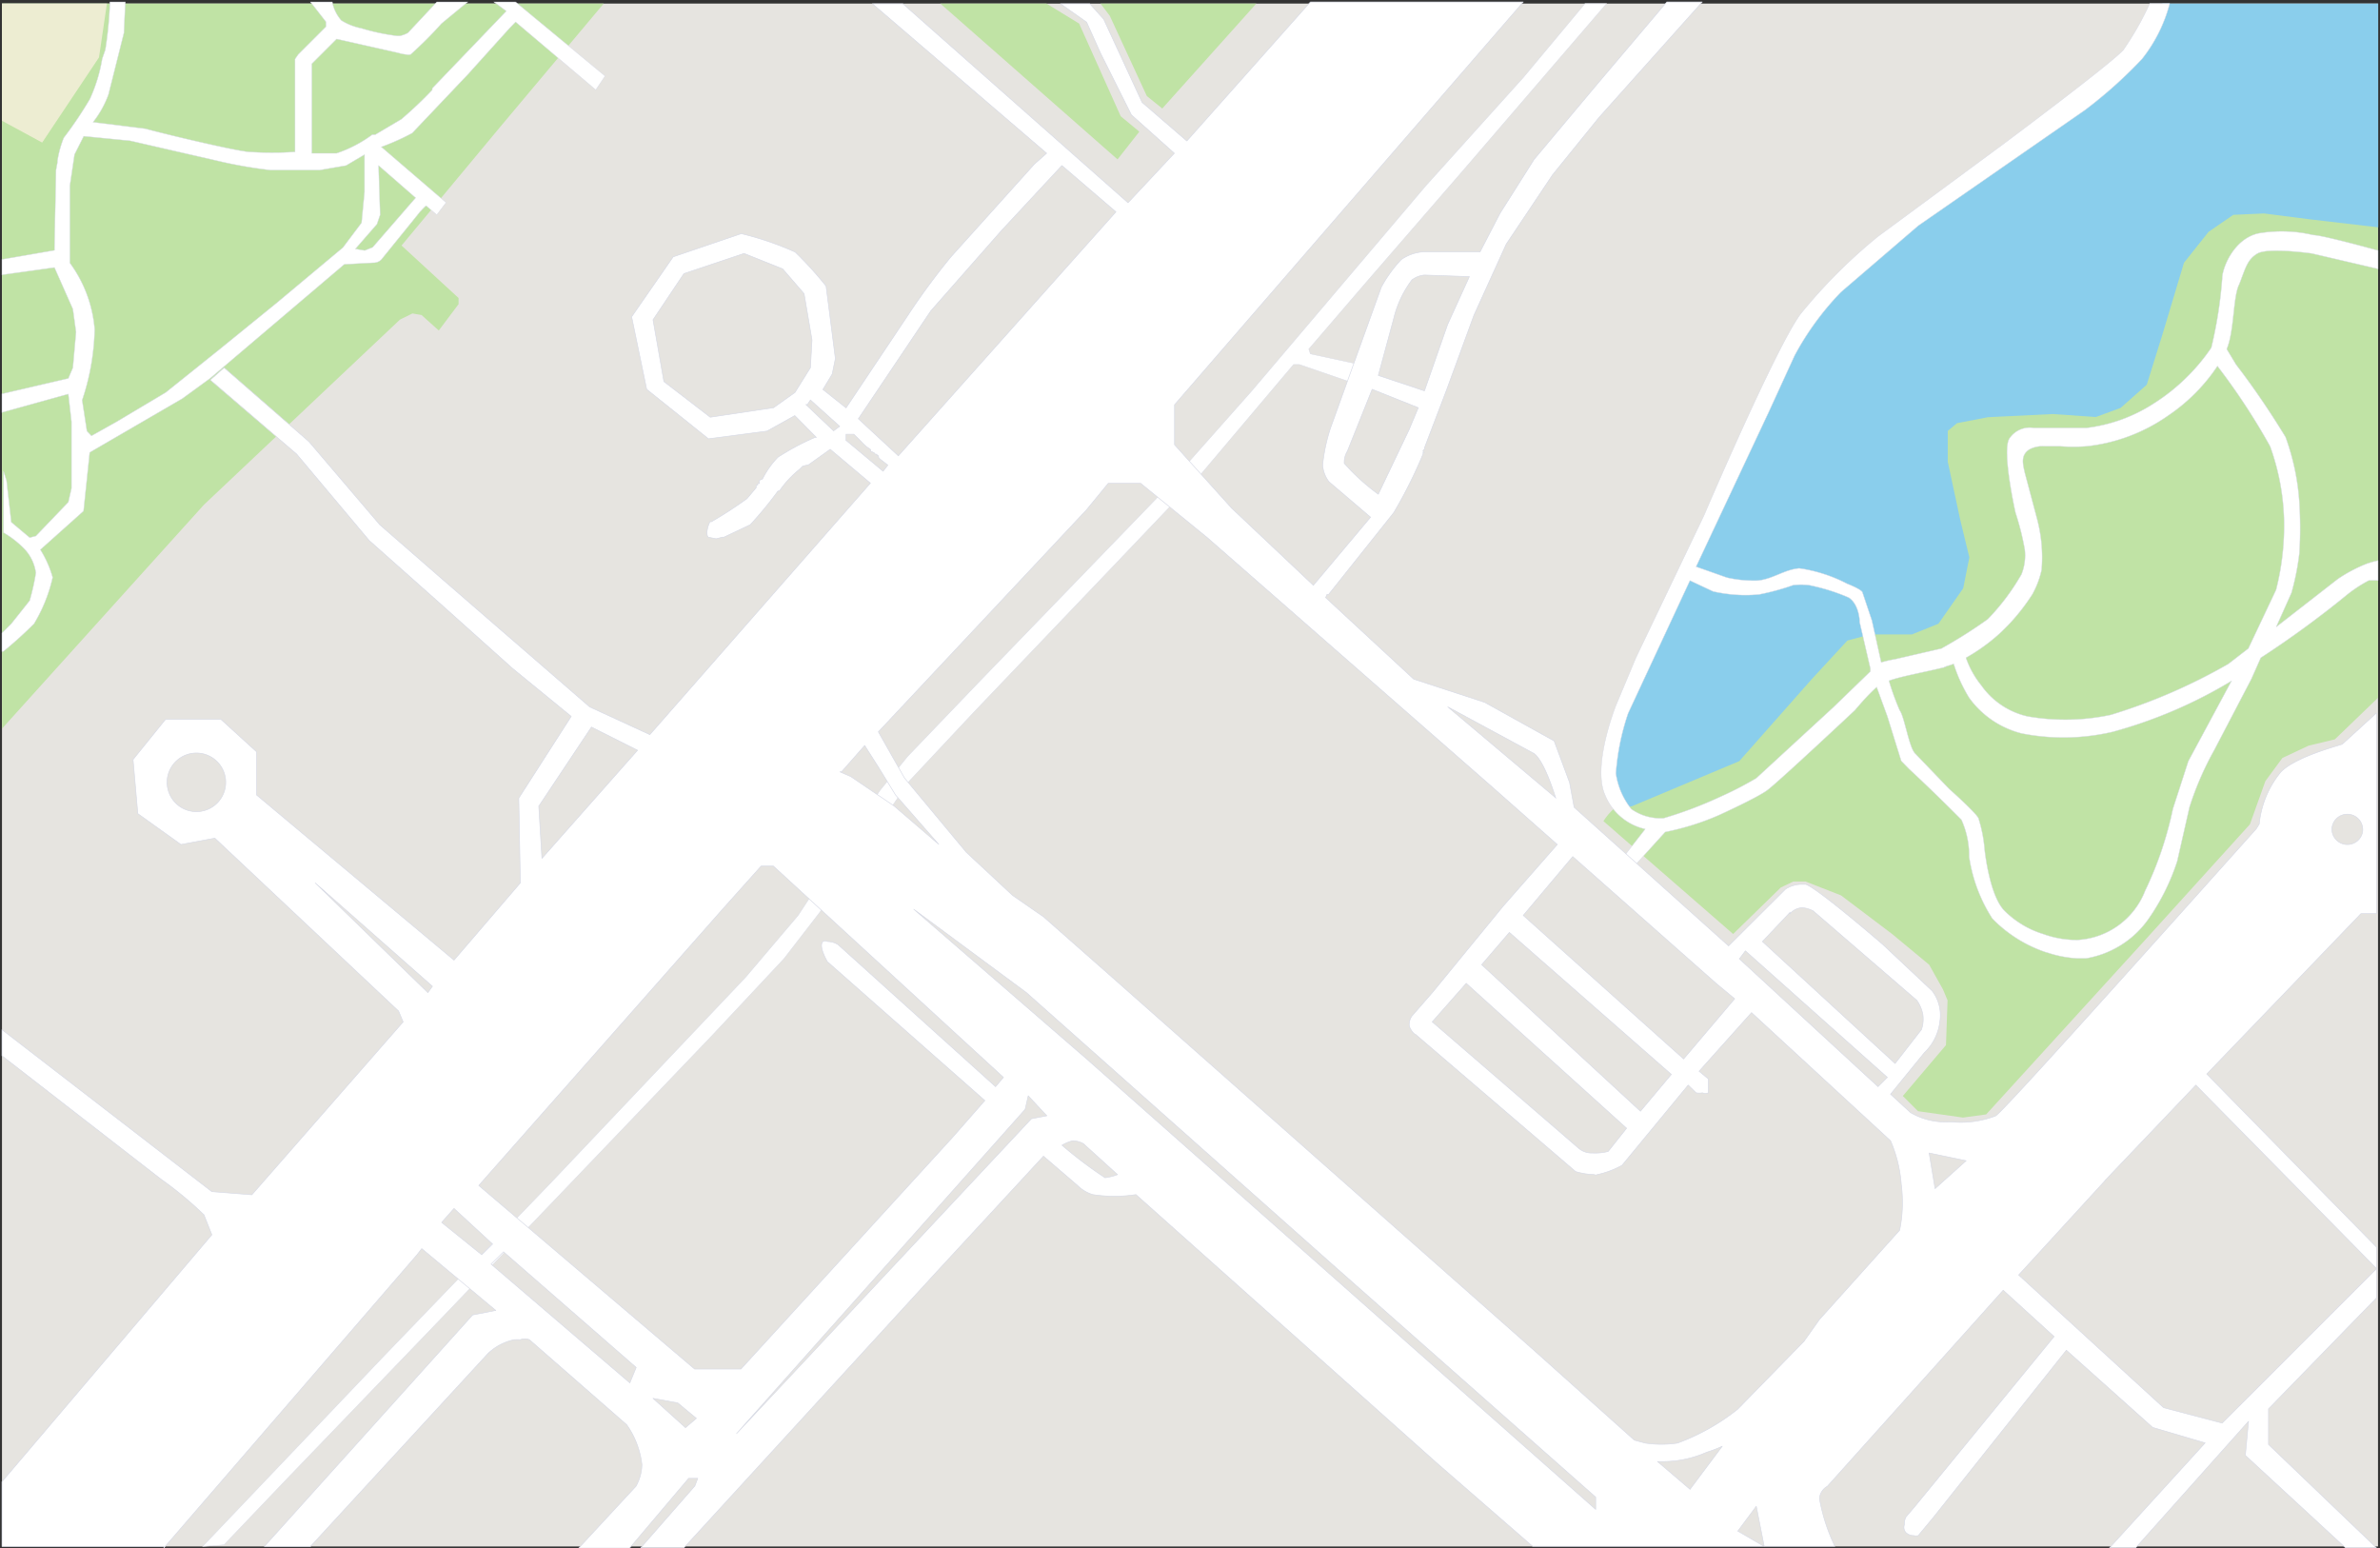
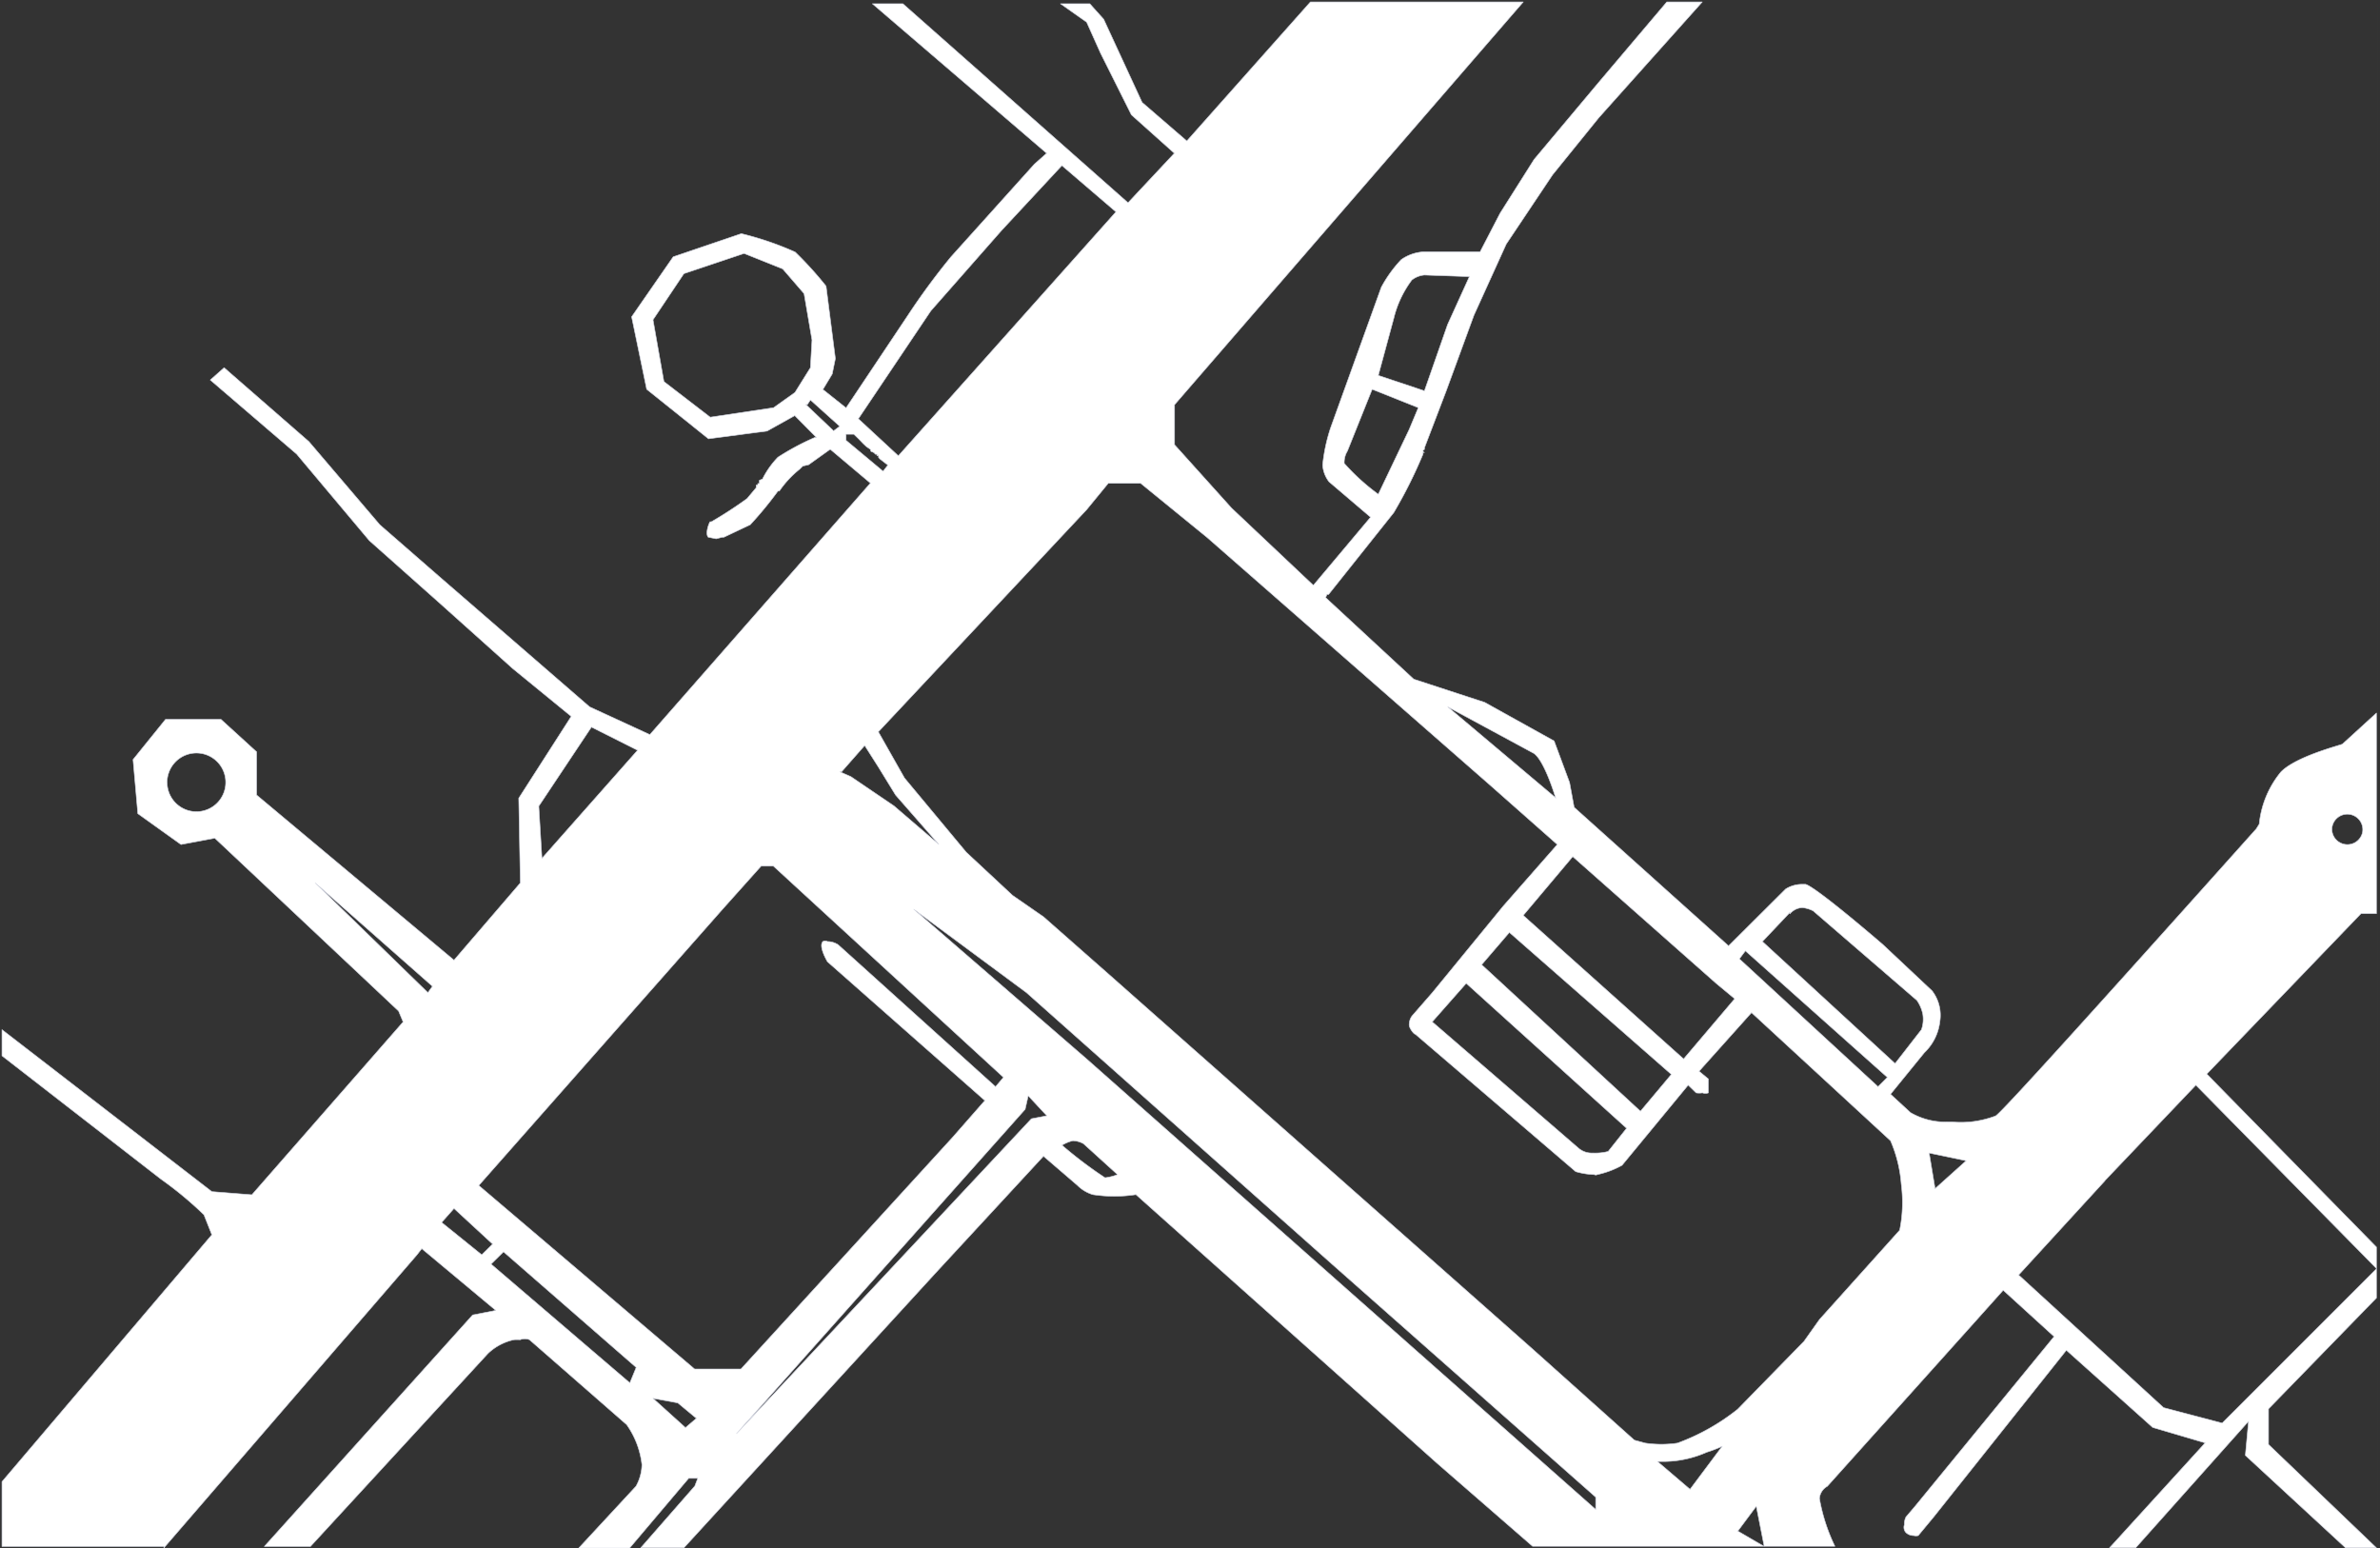
<svg xmlns="http://www.w3.org/2000/svg" width="1202" height="782" fill="none" viewBox="0 0 1202 782">
  <rect x="0" y="0" width="1202" height="782" fill="#333333" stroke="none" />
-   <path fill="#E6E4E0" d="M1 1.8h1200V781H1V1.8z" />
-   <path fill="#C0E3A5" d="M968.8 561.3l-7.8-7.8 21.8-25.7.8-22.6-2.3-5.5-7-12.5-18.7-15.5-25.8-19.5-17.9-7h-6.2l-6.3 3-24.1 23.5-65.5-57a30.4 30.4 0 0 1 15.6-12.4 342.9 342.9 0 0 0 52.2-25.7 160.5 160.5 0 0 0 25.7-29.6 124.7 124.7 0 0 1 27.3-27.3 93.5 93.5 0 0 1 27.3-3.1 34.3 34.3 0 0 0 17.9-7 44.4 44.4 0 0 0 11.7-18.7c.8-4.7.8-9.4 0-14 0-6.3-9.4-43.7-10.1-48.4-.5-4.9.6-9.8 3-14a12.5 12.5 0 0 1 10.2-5.5l64.7-2.3a44.5 44.5 0 0 0 17.1-7c4.6-3.2 8-7.9 9.4-13.2.8-4 13.2-51.5 17.1-57 4-5.4 14.8-21 26.5-24.9a66 66 0 0 1 27.3 0l48.3 6.3v241.5l-21.8 21-13.3 3.2-13.2 6.2-8.6 11.7-7.8 21.8-53 58.5-80.2 88-11.7 1.6-22.6-3.2zM1 1.8h303.9L252.7 64l-49.9 60 28.8 26.5v3.1l-10 13.3-8.7-7.8-4.6-.8-6.3 3.1-99 93.5L1 368V1.8zm473.8 0h53.7L545 11.9l21 46.8 9.4 7.8-11 14-89.5-78.7zm104.4 46.7L560.5 8l-4.7-6.2h78.7l-47.5 53-7.8-6.3z" />
-   <path fill="#8ACEEC" d="M824.6 407l53.8-22.6L915 343l18-19.5 11.6-3.1h21L979 315l12.5-17.9 3.1-15.6-4.7-19.4-6.2-28.9v-15.6l4.7-3.9 15.6-3 32.7-1.6 21.8 1.5 12.5-4.6 13.2-11.7 7.8-25 11-36.6 12.4-15.6 12.5-8.6 15.5-.7 23.4 3 34.3 4V1.8h-109l-10.2 19.5-35 32-52.3 37.3-50.6 39L918 153l-14 19.4-21 45.2-18.7 42.9-31.2 67-18.7 43.6-2.3 21L816 404l3.9 3.9 4.6-.8z" />
-   <path fill="#fff" stroke="#D6D9E5" stroke-width=".2" d="M102.3 781l92-96.6 84.1-87.3 98.2-103.6 26.5-31.2 41.3-63.1 14-17.2 37.4-39 88-91 48.4-54.6 88-103.7 49.1-54.5 31.2-37.4h10.9l-71 82.6-50.6 58.4-28.8 33.5.8 2.4 25 5.4-3.2 9.4-27.3-9.4h-3l-46.8 55.4-44.5 46.7-70 73.3-32.8 35-45.2 66.3-18 23.3-36.5 39L223 665.7l-78.7 81.8-31.2 32.7-10.9.8zm931.2-300a67.9 67.9 0 0 1-27.3-17.1 78.8 78.8 0 0 1-11.7-31.2 44.4 44.4 0 0 0-3.9-18.7 920.6 920.6 0 0 0-26.5-25.7l-3.9-4-7-22.5-5.4-14.8c-4 3.6-7.5 7.6-11 11.7 0 0-39 36.6-44.4 40.5-5.4 3.9-24.1 12.4-24.1 12.4-8.8 3.9-18 6.7-27.3 8.6l-15.6 17.2-5.4-4.7 10.9-14a28.8 28.8 0 0 1-20.3-17.2c-6.2-14 4-41.3 5.5-45.2l10.1-24.1 34.3-71.7s36.6-85.7 49-102.1a269 269 0 0 1 39-39l62.4-46s55.3-41.2 61.5-48.2a153 153 0 0 0 13.3-23.4h10.1a75.8 75.8 0 0 1-14 28 228.5 228.5 0 0 1-28.8 25.8L968.8 114l-39 33.5a143.4 143.4 0 0 0-23.4 32l-13.2 28.8-36.6 77.9 15.6 5.5a61.6 61.6 0 0 0 15.5 1.5c7.8-.8 13.3-5.5 21-6.2a75.6 75.6 0 0 1 24.2 7.8s7.8 3 7.8 4.6l4.7 14 4.7 21.1a63.2 63.2 0 0 1 7-1.6l23.4-5.4a244.1 244.1 0 0 0 23.4-14.8c6.6-6.8 12.3-14.4 17-22.6a25.7 25.7 0 0 0 1.7-12.5 133.8 133.8 0 0 0-4.7-18.7s-7-31.2-3.1-37.4a12.4 12.4 0 0 1 12.4-5.4h26.5a80.3 80.3 0 0 0 34.3-12.5 99.6 99.6 0 0 0 28.8-28 217.5 217.5 0 0 0 5.5-35.1c0-4.7 5.4-19.5 18-22.6a69.3 69.3 0 0 1 28 .8c4.6 0 32.7 7.8 32.7 7.8v9.3l-33.5-7.8s-21.8-3.1-27.3 0c-5.4 3.1-6.2 7.8-9.3 15.6-3.2 6.2-2.4 23.4-6.3 32.7l4.7 7.8c9 11.7 17.3 24 25 36.6a119.3 119.3 0 0 1 7 33.5c.5 8.3.5 16.7 0 25a129.2 129.2 0 0 1-4 20.2l-7.7 17.2 31.1-24.2a74.7 74.7 0 0 1 14.8-7.8c1.8-.6 3.6-1.1 5.5-1.5v10.1a32 32 0 0 0-4.7 0 67.2 67.2 0 0 0-11.7 7.8 498.9 498.9 0 0 1-42.8 31.2L1137 343l-18.7 35.8a156.7 156.7 0 0 0-12.5 28.8l-6.2 27.3a110.6 110.6 0 0 1-14.8 29.6 48.3 48.3 0 0 1-31.2 19.5h-4.7a57.6 57.6 0 0 1-15.5-3.1v0zm-50.7-144.2c-9.3 2.4-22.6 4.7-28.8 7 1.5 5.1 3.3 10 5.4 14.9 2.4 3 4.7 18.7 7.8 21.8l17.2 17.9s13.2 11.7 14.8 14.8a70.3 70.3 0 0 1 3.1 15.6s2.3 23.4 10.1 31.2a47.5 47.5 0 0 0 19.5 11.7 49.9 49.9 0 0 0 17.2 3 39 39 0 0 0 34.3-24.9c6.3-13 11-27 14-41.3l7.8-24.1 21.8-40.5a235.2 235.2 0 0 1-60 25.7 109 109 0 0 1-46 .8 46.8 46.8 0 0 1-26.5-18 76.4 76.4 0 0 1-7.8-17.1 84.5 84.5 0 0 1-4.7 1.5h.8zm-160.5 23.4a120.8 120.8 0 0 0-6.2 30.4 37.4 37.4 0 0 0 7.8 18 25.7 25.7 0 0 0 16.3 4.6 205 205 0 0 0 28.8-10.9 176.9 176.9 0 0 0 18-9.3l39-35.9 18.6-18v-1.5l-5.4-23.4c0-2.3-.8-9.3-5.5-12.4a99.7 99.7 0 0 0-20.2-6.3c-2.6-.3-5.2-.3-7.8 0a121.5 121.5 0 0 1-17.2 4.7c-7.8.8-15.7.2-23.3-1.5l-11.7-5.5-31.2 67zM1024.9 227c-4.7 3-3.1 7.8-2.3 11.7l6.2 23.3a75.6 75.6 0 0 1 2.3 25.8 45 45 0 0 1-4.7 12.4c-5 7.8-11 14.9-17.9 21a94.8 94.8 0 0 1-15.6 11 46 46 0 0 0 7.8 14 39 39 0 0 0 23.4 15.6 109.8 109.8 0 0 0 42-.8 287.6 287.6 0 0 0 59.3-25.7l10.1-7.8 14-29.6a130.2 130.2 0 0 0 4-36.6 118.3 118.3 0 0 0-7-35.9 330.9 330.9 0 0 0-26.6-40.5 91.2 91.2 0 0 1-24.9 25 88 88 0 0 1-41.3 15.5c-4.4.3-8.8.3-13.2 0h-7.8c-2.7-.2-5.4.3-7.8 1.6v0zM1 329v-9.3l4.7-4.7 9.3-11.7c1.3-4.6 2.4-9.3 3.1-14a21.8 21.8 0 0 0-6.2-12.5A49.9 49.9 0 0 0 1.8 269V238l1.5 4.7 2.4 21 9.3 7.8 3.1-.8 16.4-17.1 1.6-7v-33.6l-1.6-14L1 208.3v-9.4l33.5-7.8 2.3-5.4 1.6-18-1.6-11.6-9.3-21L1 138.8v-7.8l26.5-4.6v-1.6l.8-39L29 82v-.7c.6-4 1.7-8 3.2-11.7A198 198 0 0 0 45.4 50a80.3 80.3 0 0 0 6.2-20.3l1.6-4.6a198.7 198.7 0 0 0 2.3-23.4V1h7.8l-.7 15.6-7.8 31.1a50.6 50.6 0 0 1-7.8 14L73.5 65c5.4 1.6 43.6 10.9 52.2 11.7 7.8.5 15.6.5 23.3 0V29.8l1.6-2.3 14-14V11L156.8 1h11c.7 3.5 2.3 6.7 4.6 9.3a30.4 30.4 0 0 0 10.2 4 104.5 104.5 0 0 0 17.9 3.8h1.5c1.4-.3 2.7-.8 4-1.5L220.6 1h15.6l-13.2 10.9a197.9 197.9 0 0 1-15.6 15.6 3.9 3.9 0 0 1-2.3 0c-1.4-.1-2.7-.4-4-.8l-31.1-7-12.5 12.5v45.2h12.5a64.7 64.7 0 0 0 18-9.4h1.5l13.2-7.8c5.5-4.7 10.7-9.6 15.6-14.8v-.8l37.4-39-6.2-4.6h10.9l45.2 37.4-4.7 7-40.5-34.3-3.1 3.2-21 23.3-28.1 29.6a117 117 0 0 1-15.6 7l32.7 28.1-4.7 6.2-5.4-4.6-.8.7-.8.8-1.5 1.6-2.4 3-17.1 21.1a5.4 5.4 0 0 1-4 1.6l-14.7.8-67.8 57.6-14 10.2-46.8 27.2-3.1 29.6-21.8 19.5a54.5 54.5 0 0 1 6.2 14 78.7 78.7 0 0 1-9.4 23.4 203.6 203.6 0 0 1-15.5 14v0H1zM37.6 78.3l-2.3 15.5v39a65.5 65.5 0 0 1 12.5 33.5 120 120 0 0 1-6.3 35.8l2.4 15.6 2.3 2.4 12.5-7 25-14.9 27.2-21.8 28.8-23.4 33.5-28 9.4-12.5 1.5-15.6V78.1l-9.3 5.5-13.3 2.3h-25a231 231 0 0 1-23.3-3.9L65.7 71.1l-23.4-2.3-4.7 9.3zM192 108.5l-1.6 4.7-10.9 12.5 4.7.8 4-1.6 21.7-25-18.7-16.3.8 25z" />
-   <path fill="#EDEDD2" d="M1 1.8V61l20.3 11L50 29 54 1.8H1z" />
+   <path fill="#E6E4E0" d="M1 1.8h1200V781V1.8z" />
  <path fill="#fff" stroke="#D6D9E5" stroke-linejoin="round" stroke-width=".3" d="M82.8 781H1v-32.7l106-124.7-4-10.1a185.6 185.6 0 0 0-21.7-18L1 533.2V520l106 81.8 20.2 1.6 76.4-87.3-2.3-5.5-92.8-87.3-17.1 3.2-21.8-15.6-2.4-27.3 16.4-20.3h28l18 16.4v21.8l99.7 83.4 33.5-39-.8-42.8 26.5-41.3-29.6-24.2-37.4-33.5-35-31.1-36.7-43.7-43.6-37.4 7-6.2L156 223l35.8 42 29.6 25.8 76.4 66.2 30.4 14 111.4-127-20.3-17.1-10.9 7.8-3 .7-1.6 1.6a50.7 50.7 0 0 0-10.2 11v0h-.7a189.4 189.4 0 0 1-14 17l-13.3 6.3h-.8l-3.1.8-4-.8c-1.5-1.6 0-6.3.9-7.8h.7c6.2-3.6 12.2-7.5 18-11.7l4.6-5.5V245h.8v-.8h.8v-1.6l1.6-.7c2-4 4.6-7.7 7.8-11a128 128 0 0 1 18.7-10h.7l-10.9-11-14 7.8-29.6 3.9-31.2-25L319 160l21-30.3 34.4-11.7a155.9 155.9 0 0 1 27.2 9.3 179.4 179.4 0 0 1 15.6 17.2l4.7 36.6-1.6 7.8-4.7 7.8 11.7 9.3 31.2-46.7a350.5 350.5 0 0 1 21.8-29.6l42.1-46.8 6.2-5.5-88-75.5H456l113.7 100.5 23.4-25L571.4 58l-15.6-31.2-7-15.6-13.2-9.3h14.8l7 7.8 19.4 42 22.6 19.5L661.8 1h107.5L593.2 204.4v20.2l28.8 32 41.3 39 28.9-34.4-21-17.9a15.6 15.6 0 0 1-3.2-8.5 87.3 87.3 0 0 1 4-18.7l25.6-71a64.7 64.7 0 0 1 10.1-14 21.8 21.8 0 0 1 11-3.9h28.8l10.1-19.5 17.2-27.2 32.7-39L841.8 1h17.9l-52.2 58.4-23.4 28.9-23.4 35-16.3 35.9-14 38.2-11 28.8v.8a.8.8 0 0 0-.7.7.8.8 0 0 0 .7.8h-.7v.8a236.1 236.1 0 0 1-14.8 29.6L671 300.2h-.8l-.7 1.6L714 343l35.8 11.7 35.1 19.5 7.8 21 2.3 12.5 78 70 28.8-28.7a15.6 15.6 0 0 1 7.8-2.4h2.3v0c3.1.8 17.2 11.7 39 30.4l24.9 23.4a20.3 20.3 0 0 1 3.9 15.6 25.7 25.7 0 0 1-7.8 15.6l-17.1 21 10.1 9.3a35 35 0 0 0 18.7 4.7h2.3c7.5.7 15-.4 21.9-3 2.3-.9 46.7-50 131.7-145l1.5-2.4a49 49 0 0 1 11-26.4c7.7-7.8 29.5-13.3 31-14l17.2-15.7v101.3h-7.8l-77.9 81 85.7 87.4v25.7l-54.5 56v18l54.5 52.2h-15.6L1134 735l1.6-17.2-57 63.9h-13.2l48.3-53-26.5-7.8-43.6-39-67 84.2-7.8 9.4c-.8.2-1.6.2-2.3 0a5.5 5.5 0 0 1-4-1.6 3.9 3.9 0 0 1-.7-3.9 7.8 7.8 0 0 1 .8-3.9l4.6-5.4 70.2-85.7-25.7-23.4-18.8 21-70 78a7.8 7.8 0 0 0-4 6.2 92 92 0 0 0 7.8 24.1H774l-48.3-42-152-135.6a71.7 71.7 0 0 1-21.8 0 18.7 18.7 0 0 1-7.8-4.7L527 583.9 472.4 643l-127 138.7h-21.8l27.3-31.2 1.5-3.9h-4.6L318 781.8h-25.7l28.9-31.2a23.4 23.4 0 0 0 3-10.9 43.6 43.6 0 0 0-7.7-20.2v0l-49.1-42.9a6.3 6.3 0 0 0-4.7 0 21.9 21.9 0 0 0-3.1 0 27.3 27.3 0 0 0-13.2 7L156.8 781h-23.3l105.2-116.9 11.7-2.3-37.4-31.2-2.4 3.1-127.8 148v-.7zm794.8-7.8L891 781l-4-20.3-9.3 12.5zM548.8 534.8l257.1 227.5v-6.2L672.7 638.4 518.4 501.3l-56.9-42.1 87.3 75.6zm304.7 217.4l16.3-21.8a60.8 60.8 0 0 1-7.8 3 54.6 54.6 0 0 1-21 4.7h-3.9l16.4 14zM527 463l32.7 28.8L774 681.3l51.4 46 5.5 1.5c5.4.8 11 .8 16.3 0a109 109 0 0 0 30.4-17.1l33.5-34.3 7.8-11 40.5-45.1c1.6-7.7 1.8-15.6.8-23.4a67.8 67.8 0 0 0-5.4-21.8l-70.2-64.7-26.5 29.6 4.7 3.9v7c-1 .4-2 .4-3 0a9.4 9.4 0 0 1-3.2 0l-4-3.9-33.4 40.5a45.2 45.2 0 0 1-12.5 4.7v0a1.6 1.6 0 0 1-1.5 0c-3.2-.1-6.3-.6-9.4-1.5l-81-69.4c-.8 0-3.1-3.1-3.1-4.7 0-1.7.5-3.3 1.5-4.6l10.2-11.7 35.8-43.7 27.3-31.1-33.5-29.6-143.4-125.5-33.5-27.3h-16.4l-10.9 13.3-105.2 112.2 13.2 23.3 31.2 37.5 23.4 21.8L527 463zm-9.4 97.4L372 724l148.9-159 7.8-1.5-9.4-10.1-1.6 7zM346.2 721l5.5-4.7-9.4-7.8-12.5-2.3 16.4 14.8zm716.9-124.7l-43.6 47.6 73.2 67 29.6 7.8 78-78L1109 548l-46 48.3zM248 638.4l70.1 60 3.2-7.8-67-58.4-6.3 6.2zm116.9-179.2L241.8 598.7l109 92.7h23.4L481 574.5l16.4-18.7-79.5-70.1s-4.7-7.8-2.3-10.2a2.3 2.3 0 0 1 2.3 0c2 0 3.8.6 5.4 1.6l79.5 71.7 4-4.7-116.2-106.7h-6.2l-19.5 21.8zM223.1 617.4l20.2 16.3 5.5-5.4-19.5-18-6.2 7zm754.3-17.2l15.6-14-18.7-3.9 3 18zm-441-21.8a211.9 211.9 0 0 0 21.7 16.4c2.2-.3 4.3-.8 6.3-1.6l-17.2-15.6a11.7 11.7 0 0 0-5.4-1.5v0a20 20 0 0 0-5.5 2.3v0zm187-62.3l74 63.9a10.1 10.1 0 0 0 6.2 2.3h.8c2.6.1 5.2-.1 7.8-.8v0l9.3-11.7-81-73.2-17.2 19.5zm24.9-28.9l80.2 74 15.6-18.6-81.8-71.7-14 16.3zm130.1-3l70.1 64.6 4.7-4.7-71.7-63.9-3 4zm25.7-23.5l-14 14.8 67 61.6 13.3-17.1c.9-2.5 1.1-5.2.7-7.8a18.7 18.7 0 0 0-3-7v0L915.7 460a15.6 15.6 0 0 0-5.4-1.6 8.6 8.6 0 0 0-6.3 3.1v-.8zm-134.8 1.6l81 72.5 25.8-30.4-9.4-7.8-72.4-64-25 29.7zm-553.2 39l2.3-3.2-59.2-52.2 56.9 55.4zm56-94.3l1.6 26.5 48.3-54.6-23.3-11.7-26.5 39.8zM425 389.8h-.8l5.5 2.4 21.8 14.8 22.6 19.4-21.8-24.9-8.6-14-7-11-11.7 13.3zm752.7 28.9a7.8 7.8 0 0 0 4.8 7.2 7.8 7.8 0 0 0 10.7-5.7 7.8 7.8 0 1 0-15.5-1.5zM84.4 395.3a14.8 14.8 0 1 0 .8-5 14.8 14.8 0 0 0-.8 5.8v-.8zm701.3 7.8s-5.5-18.7-11-22.6L731.2 357l54.6 46zM680.5 227.8a10.9 10.9 0 0 0-1.6 6.2 107.5 107.5 0 0 0 17.2 15.6l15.6-32.7 4.6-11-23.3-9.3-12.5 31.2zm-253.3-5.5L446 238l2.4-3.1-4-3.1-.7-.8v0-.8a.8.8 0 0 0-.8 0v0-.8h-.8l-.7-.8-1.6-.7a3.2 3.2 0 0 1 0-.8v0l-2.3-1.6-1.6-1.5-2.3-2.4-2.4-2.3h-3.9v3.1zm78.7-106L470.1 157l-36.6 54.5 20.2 18.7L563.6 107l-27.3-23.4-30.4 32.7zm-98.1 88h-.8l14 13.3 3.1-2.3-14.8-13.3-1.6 2.4zm-62.4-66.1l-15.6 23.3 5.5 31.2 23.4 18 32-4.8 10.8-7.7 7.8-12.5.8-14-4-23.4-10.8-12.5-19.5-7.8-30.4 10.2zm367.8 3a53 53 0 0 0-9.3 19.6l-7.8 28.8 23.3 7.8 11.7-33.5 11-24.2-22.7-.8c-2.2.2-4.4 1-6.2 2.4v0z" />
</svg>